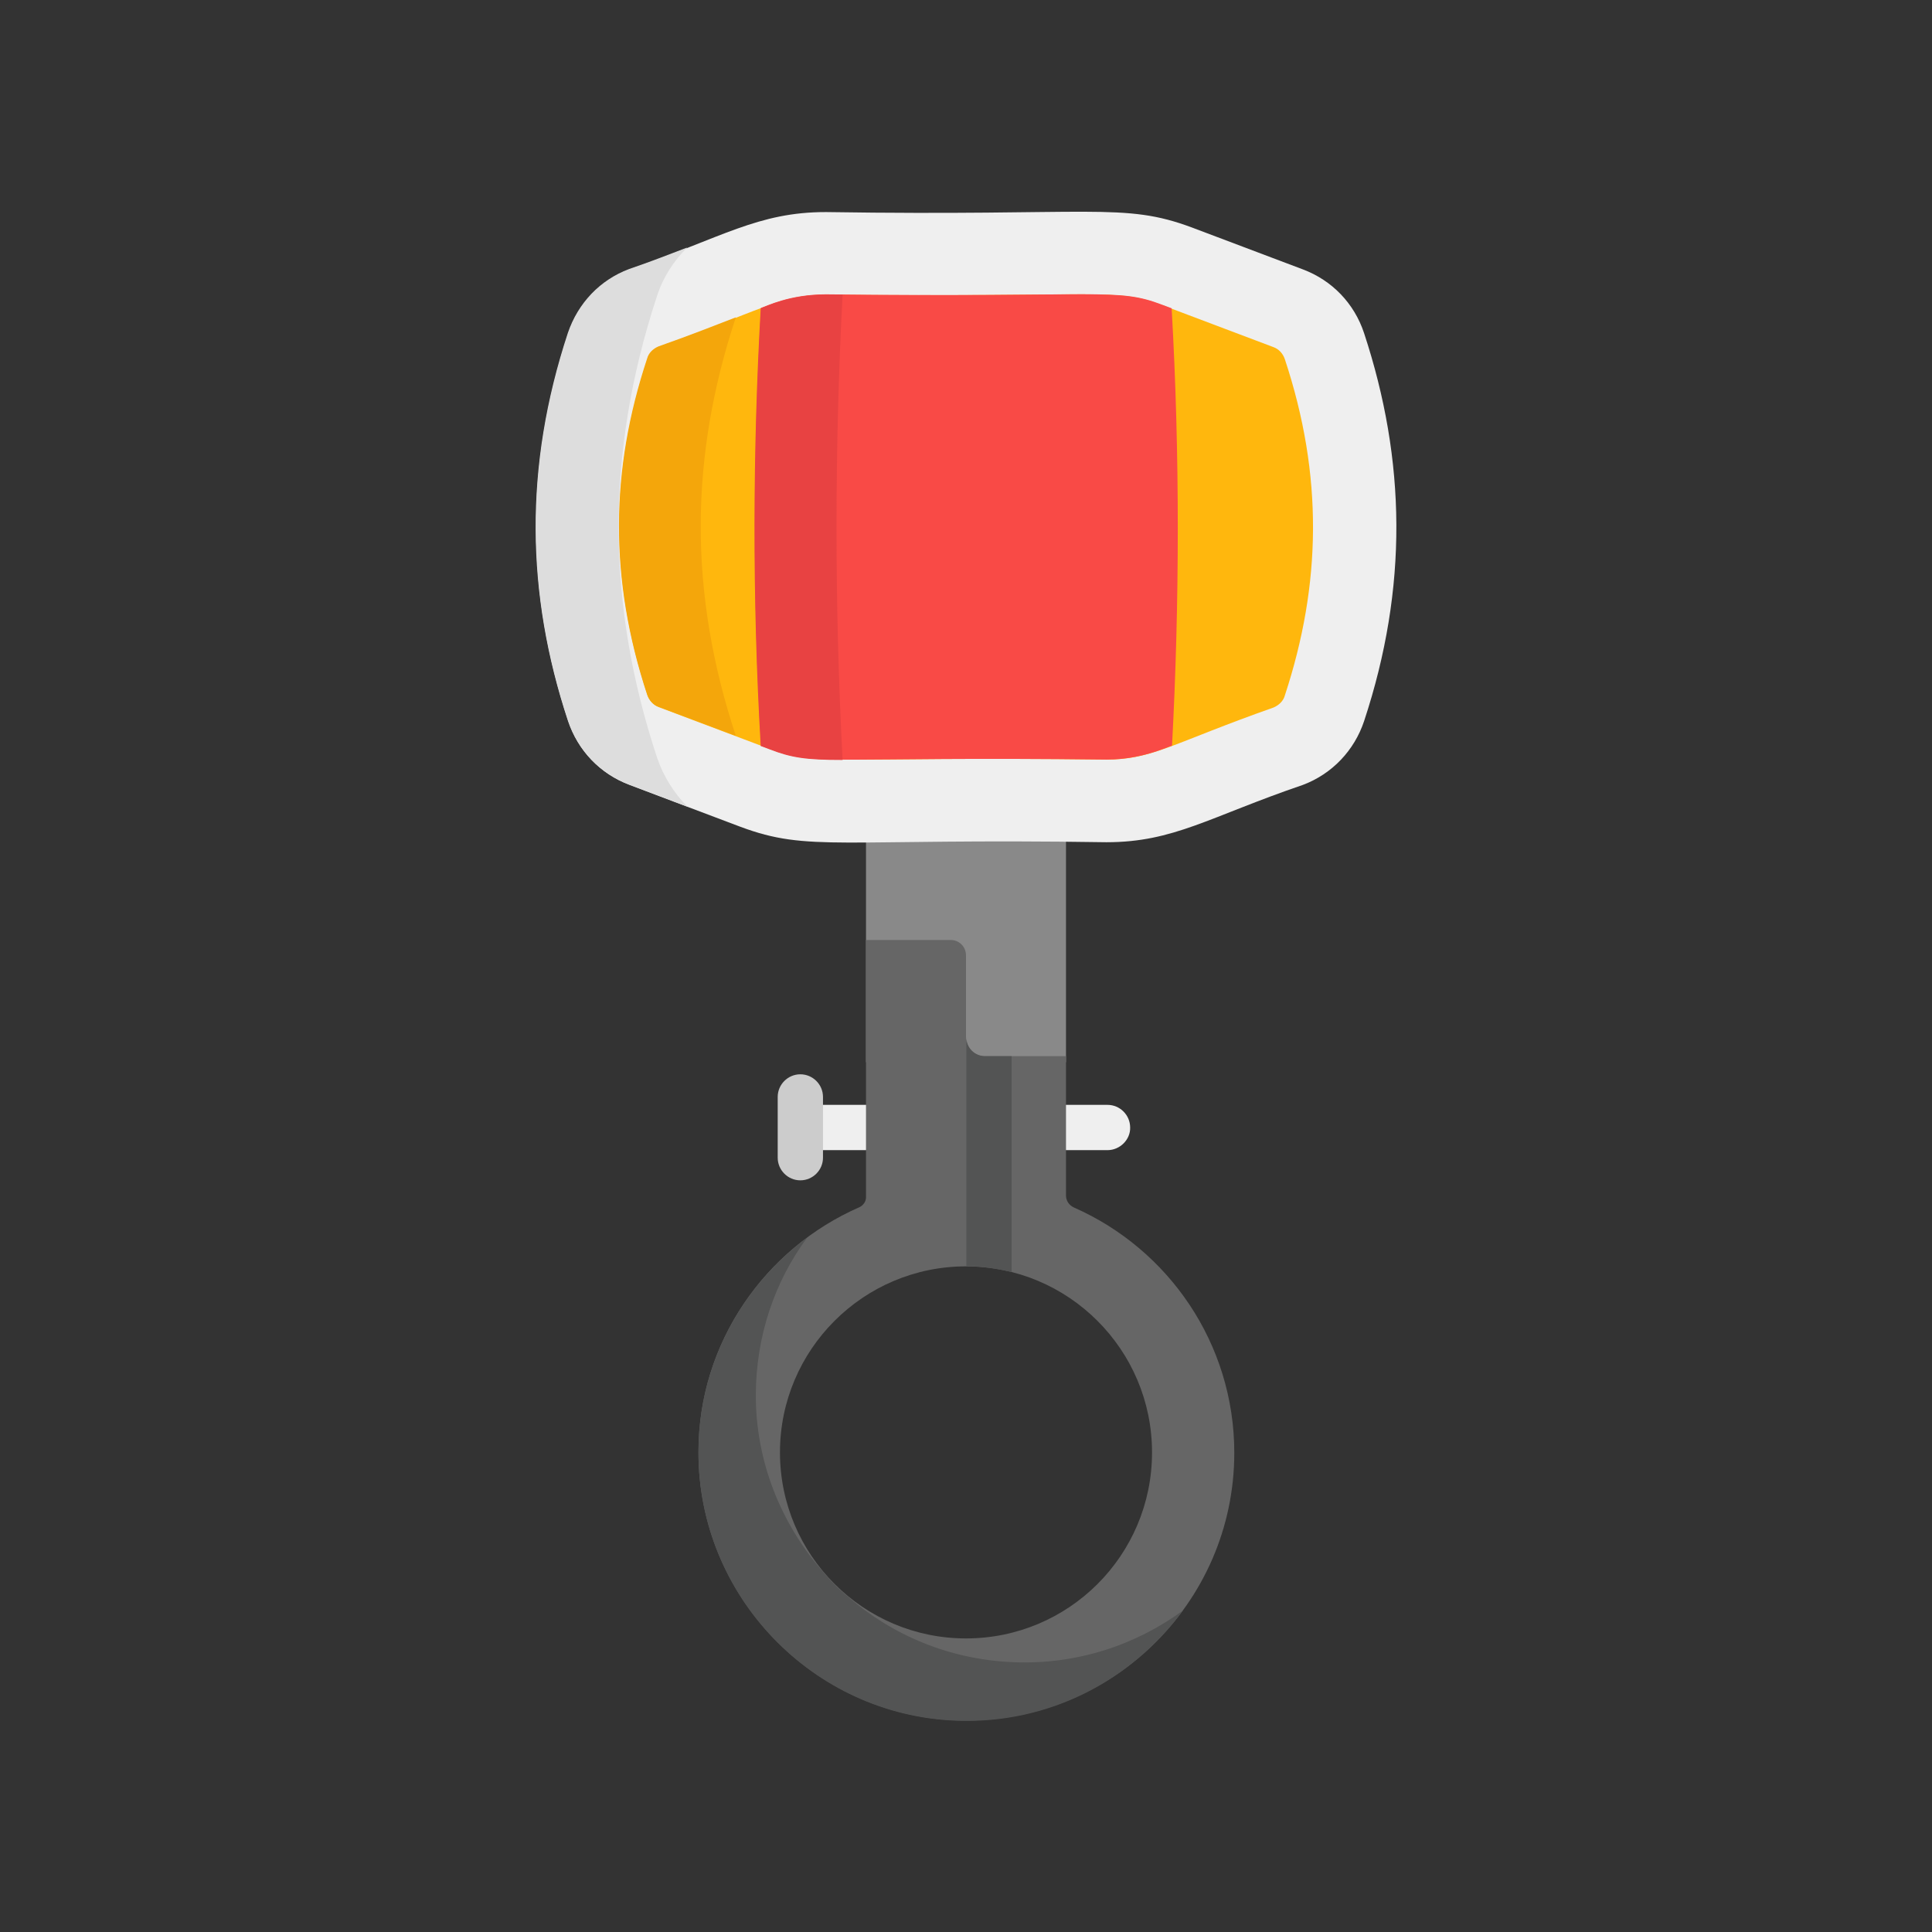
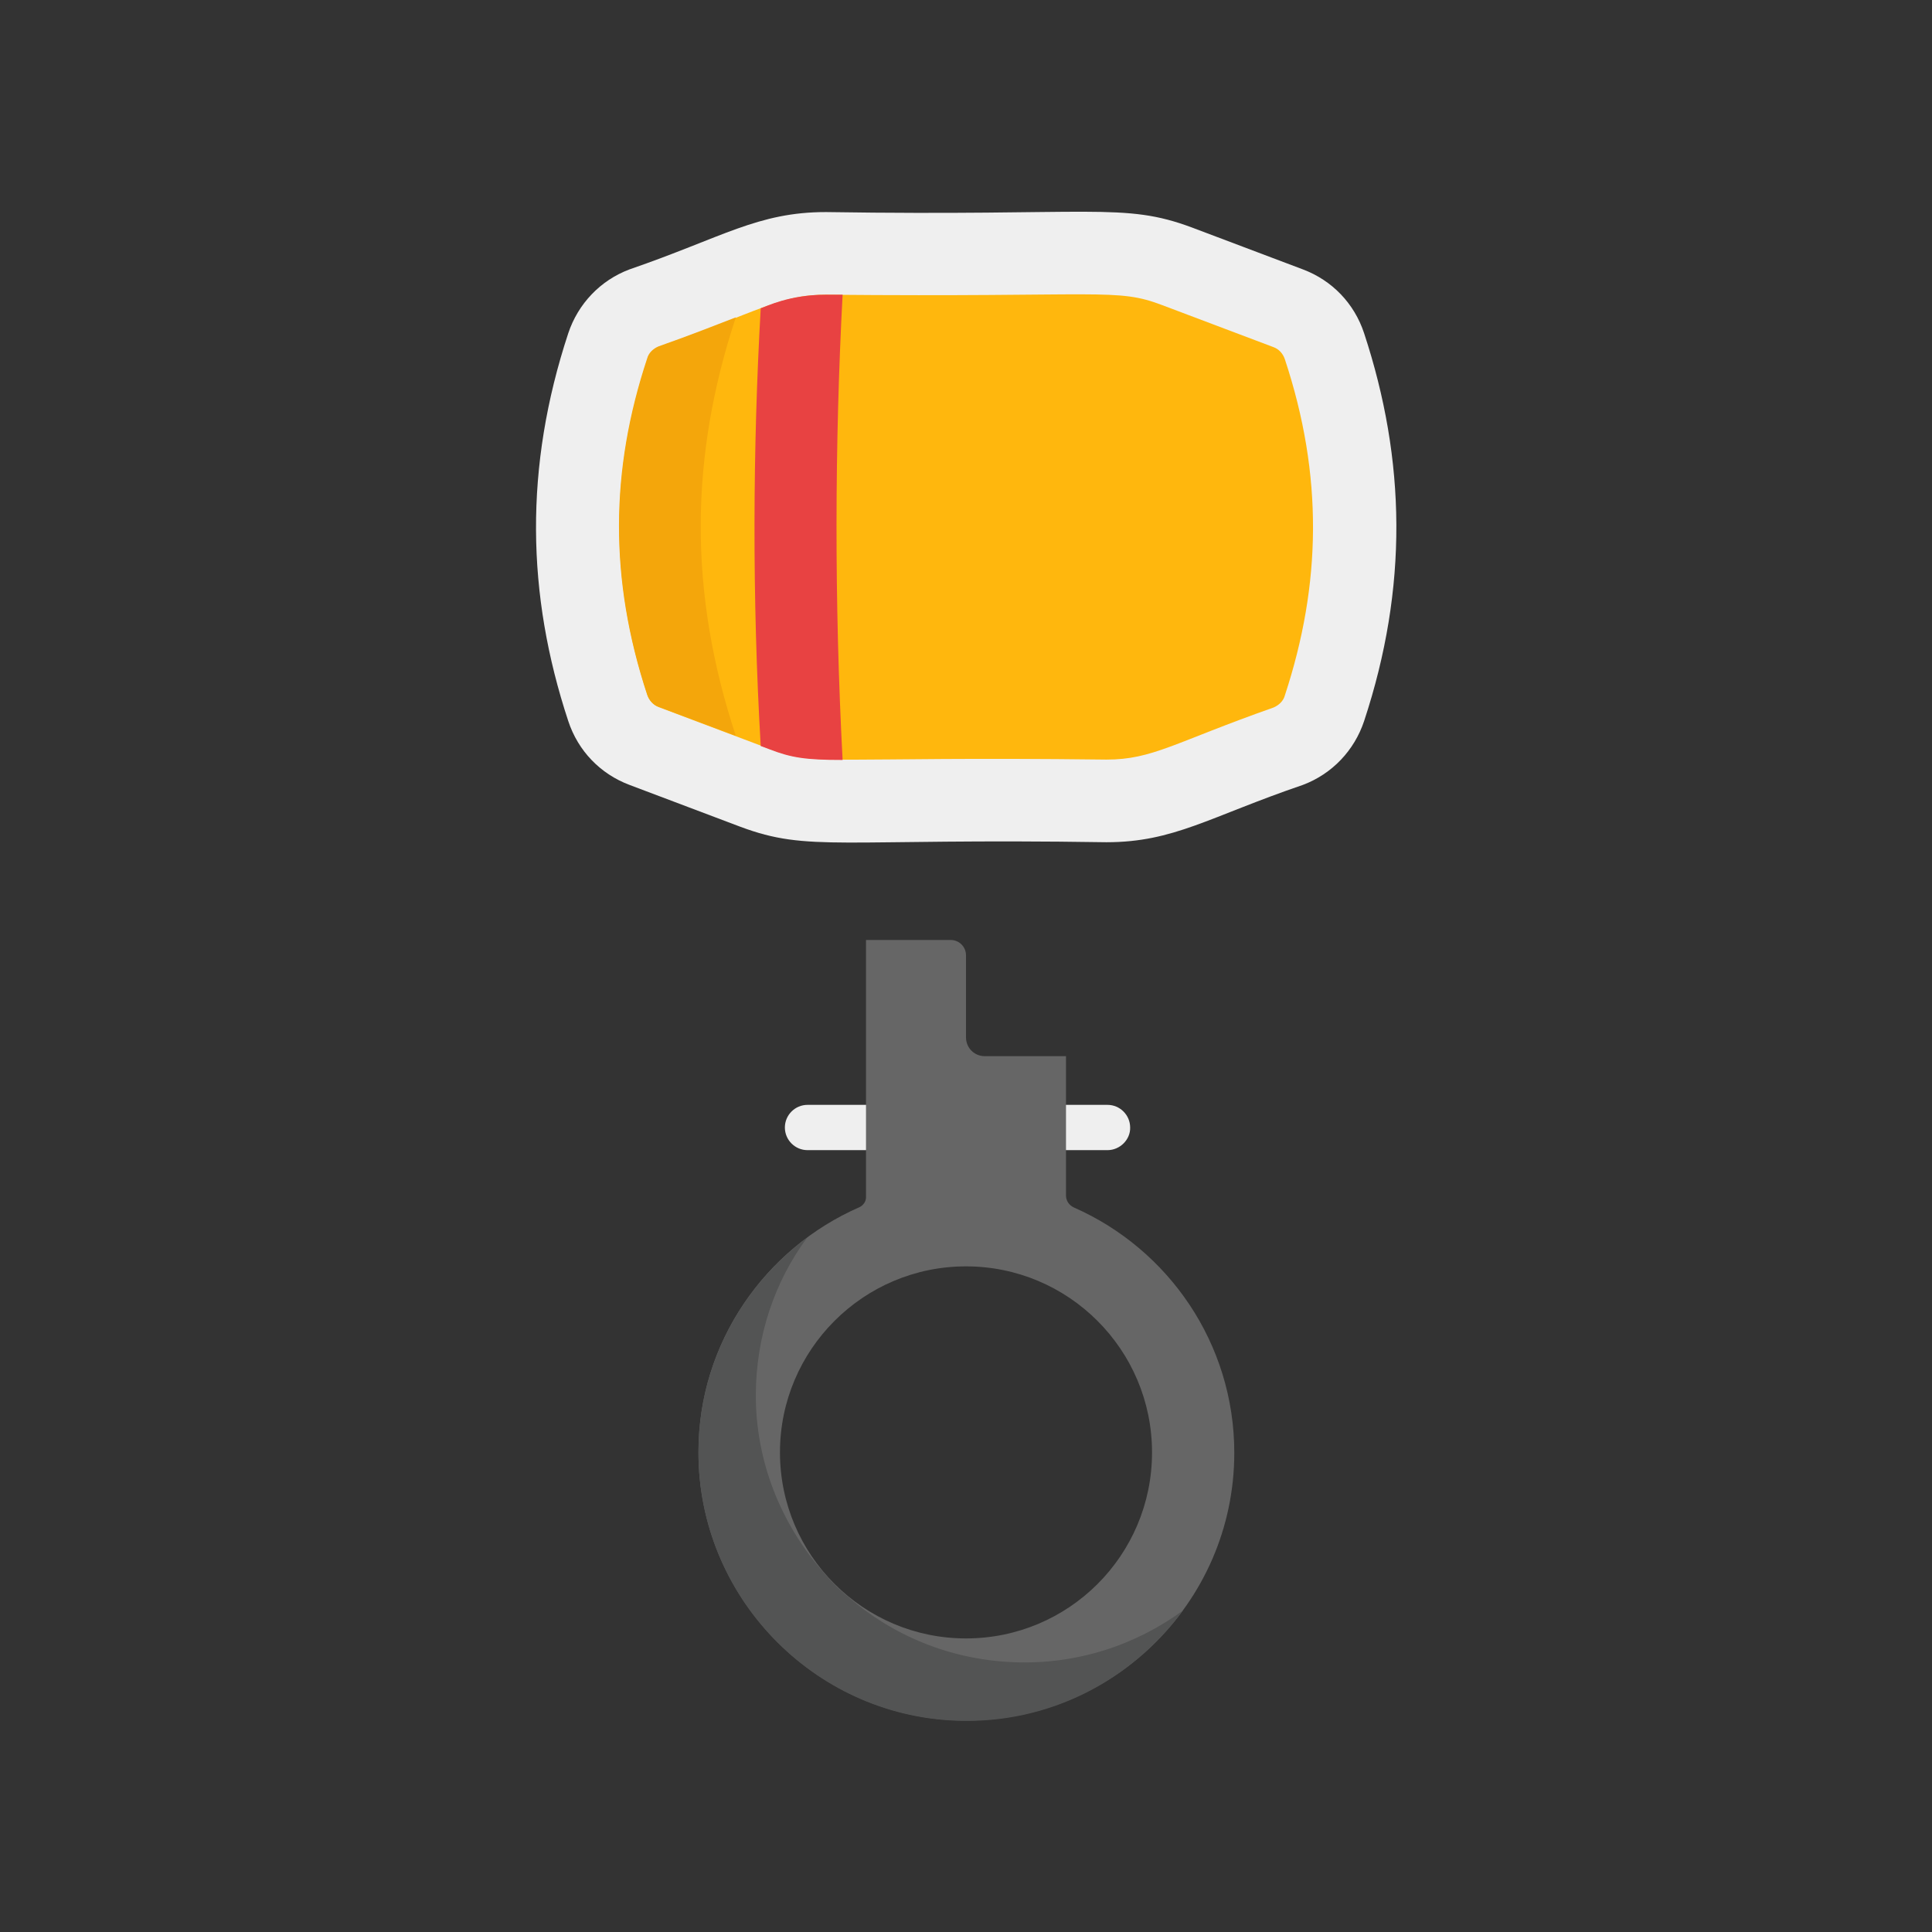
<svg xmlns="http://www.w3.org/2000/svg" version="1.1" id="Capa_1" x="0px" y="0px" viewBox="0 0 512 512" style="enable-background:new 0 0 512 512;" xml:space="preserve">
  <rect x="0" y="0" width="512" height="512" fill="#333333" stroke="none" />
  <style type="text/css">
	.st0{fill:#EFEFEF;}
	.st1{fill:#898989;}
	.st2{fill:#666666;}
	.st3{fill:#535454;}
	.st4{fill:#CCCCCC;}
	.st5{fill:#DDDDDD;}
	.st6{fill:#FFB70D;}
	.st7{fill:#F4A60B;}
	.st8{fill:#F94A46;}
	.st9{fill:#E84242;}
</style>
  <path class="st0" d="M293.5,304.8H214c-3.3,0-6-2.7-6-6c0-3.3,2.7-6,6-6h79.5c3.3,0,6,2.7,6,6C299.6,302,296.8,304.8,293.5,304.8z" />
-   <path class="st1" d="M229.5,221.5c0,18.1,0,42.5,0,60c14.4,0,44.7,0,53,0c0-25.2,0-31.3,0-60L229.5,221.5L229.5,221.5z" />
  <path class="st2" d="M282.5,316.8v-36.9H261c-2.8,0-5-2.2-5-5v-21.7c0-2.3-1.8-4.1-4.1-4.1h-22.4v68.2c0,1.1-0.7,2.1-1.7,2.6  c-25,10.9-42.7,35.9-42.7,64.8c-0.1,38.1,30.2,69.7,68.2,71.2c40.5,1.5,73.8-30.8,73.8-70.9c0-29-17.5-54-42.5-65  C283.3,319.4,282.5,318.2,282.5,316.8z M256,434.2c-27.2,0-49.3-22.1-49.3-49.3s22.1-49.3,49.3-49.3s49.3,22.1,49.3,49.3  C305.3,412.2,283.2,434.2,256,434.2z" />
  <g>
    <path class="st3" d="M268.5,440.5c-16.8-0.7-32-7.1-43.8-17.4c-2.5-2-4.7-4.3-6.7-6.7c-11-12.6-17.8-29.1-17.7-47   c0.1-15.4,5-29.8,13.6-41.4c-17.4,12.9-28.8,33.5-28.8,56.8c-0.1,38.1,30.2,69.7,68.2,71.2c24.8,1,46.7-10.8,60.2-29.2   C300.9,436,285.3,441.2,268.5,440.5z" />
-     <path class="st3" d="M268.1,337.1v-57.2h-7c-2.8,0-5-2.2-5-5v60.6l0,0C260.2,335.6,264.2,336.2,268.1,337.1z" />
  </g>
-   <path class="st4" d="M212.1,312.8c-3.3,0-6-2.7-6-6v-16.1c0-3.3,2.7-6,6-6s6,2.7,6,6v16.1C218.1,310.1,215.4,312.8,212.1,312.8z" />
  <path class="st0" d="M293.2,223.2c-71-1.1-78.8,2.7-97-4.1l-29.4-11.1c-7.7-2.9-13.6-9-16.2-16.9c-11.1-33.6-11.7-67.3,0-102.8  c2.6-7.8,8.5-14,16.2-16.9c24.7-8.5,34-15.2,52.1-15.2c71,1.1,78.8-2.7,97,4.1l29.4,11.1c7.7,2.9,13.6,9,16.2,16.9l0,0  c11.1,33.7,11.7,67.4,0,102.8c-2.6,7.8-8.5,14-16.2,16.9C320.4,216.5,311.1,223.2,293.2,223.2z" />
-   <path class="st5" d="M174.1,200.7c-13.2-40-13.9-80,0-122.2c1.6-5,4.4-9.3,8-12.9c-4.5,1.7-9.5,3.7-15.4,5.7  c-7.7,2.9-13.5,9-16.2,16.9c-11.7,35.5-11.1,69.2,0,102.8c2.6,7.8,8.5,14,16.2,16.9l15.5,5.9C178.6,210.2,175.8,205.7,174.1,200.7z" />
  <path class="st6" d="M218.9,78.1c-12.3,0-17.9,4.5-44.3,13.8c-1.4,0.6-2.6,1.7-3,3.2c-9.8,29.6-10.1,58.4,0,89.1  c0.5,1.5,1.6,2.7,3,3.2l29.4,11.1c12.3,4.7,15.6,1.9,89.2,2.8c12.3,0,17.9-4.5,44.3-13.8c1.4-0.6,2.6-1.7,3-3.2  c9.7-29.5,10.2-58.3,0-89.1l0,0c-0.5-1.5-1.6-2.7-3-3.2l-29.4-11.1C295.8,76.2,292.6,78.8,218.9,78.1z" />
  <path class="st7" d="M195,84.1c-5.2,2-11.7,4.6-20.5,7.7c-1.4,0.6-2.6,1.7-3,3.2c-9.8,29.6-10.1,58.4,0,89.1c0.5,1.5,1.6,2.7,3,3.2  l20.5,7.7C182.4,156.9,182.8,121,195,84.1z" />
-   <path class="st8" d="M310.5,81.7l-2.4-0.9c-12.3-4.7-15.5-1.9-89.2-2.8c-9.6,0-15.7,3.1-17.2,3.6c-2.1,37-2.3,76.7,0,116l2.4,0.9  c12.3,4.7,15.6,1.9,89.2,2.8c5.1,0,10.1-1,14.9-2.8l2.4-0.9C312.6,160,312.7,120.3,310.5,81.7z" />
  <path class="st9" d="M223.3,78.1c-1.4,0-3,0-4.5,0c-9.6,0-15.7,3.1-17.2,3.6c-2.1,37-2.3,76.7,0,116l2.4,0.9  c5.7,2.2,9.5,2.8,19.3,2.8C221.1,159.7,221.2,117.7,223.3,78.1z" />
</svg>